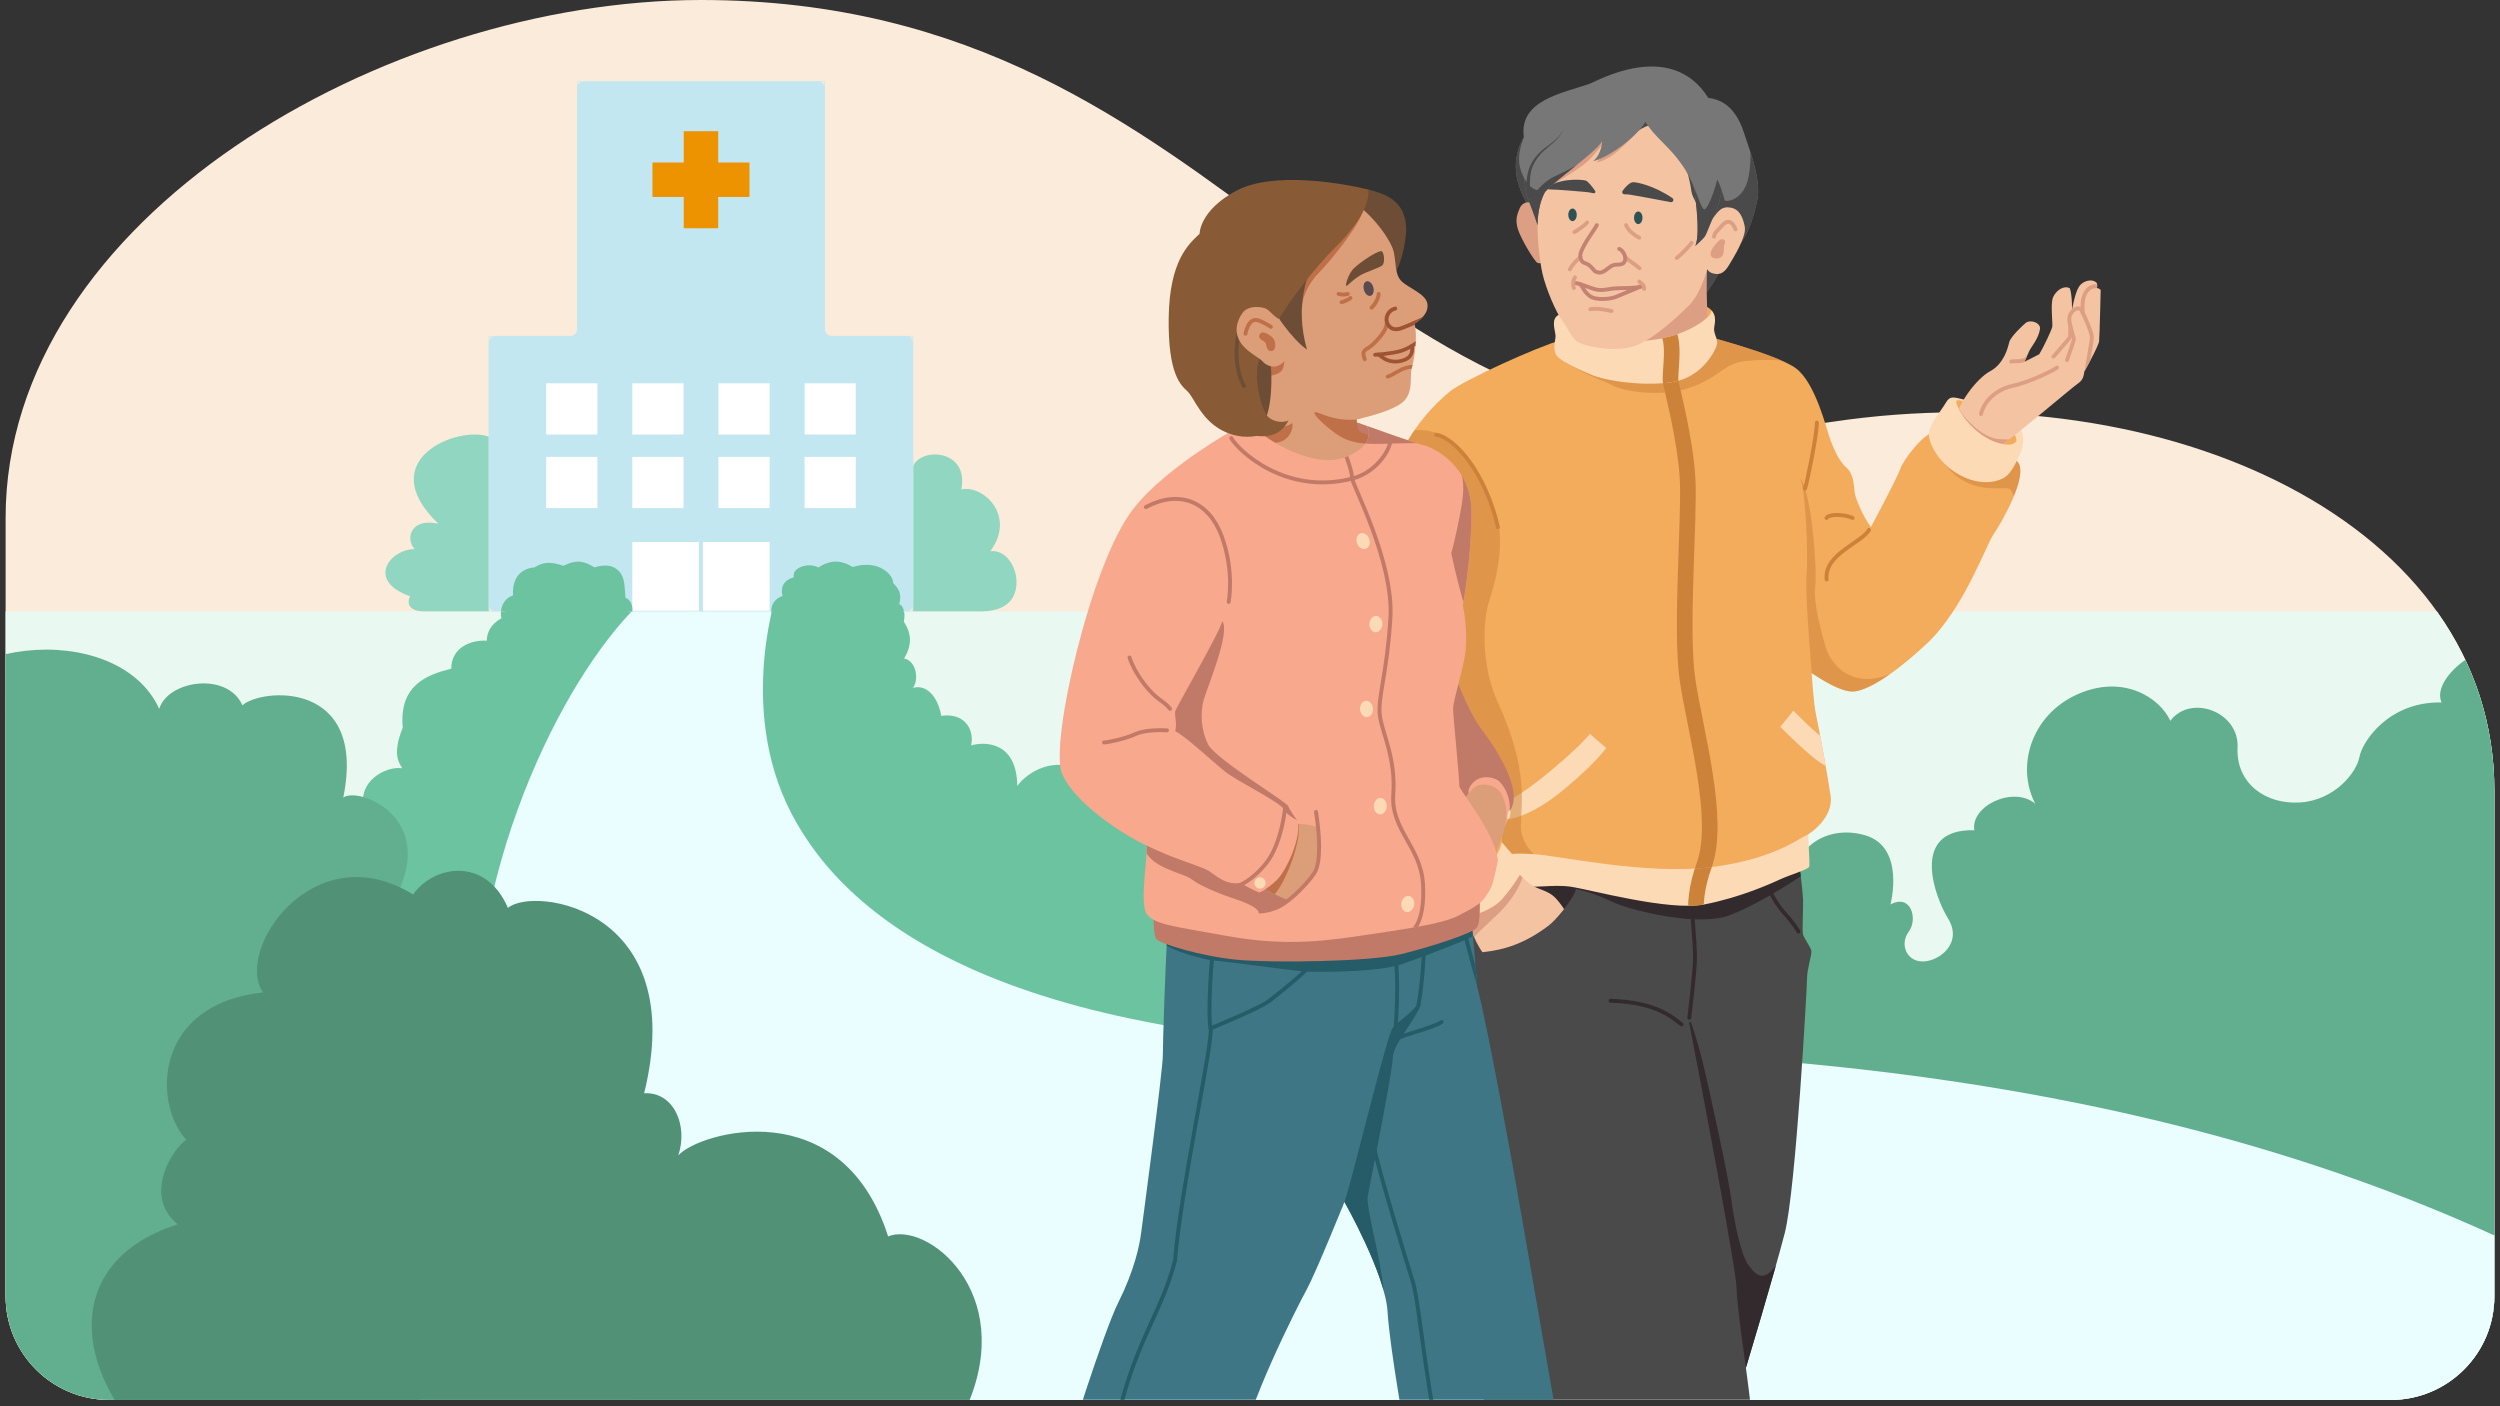
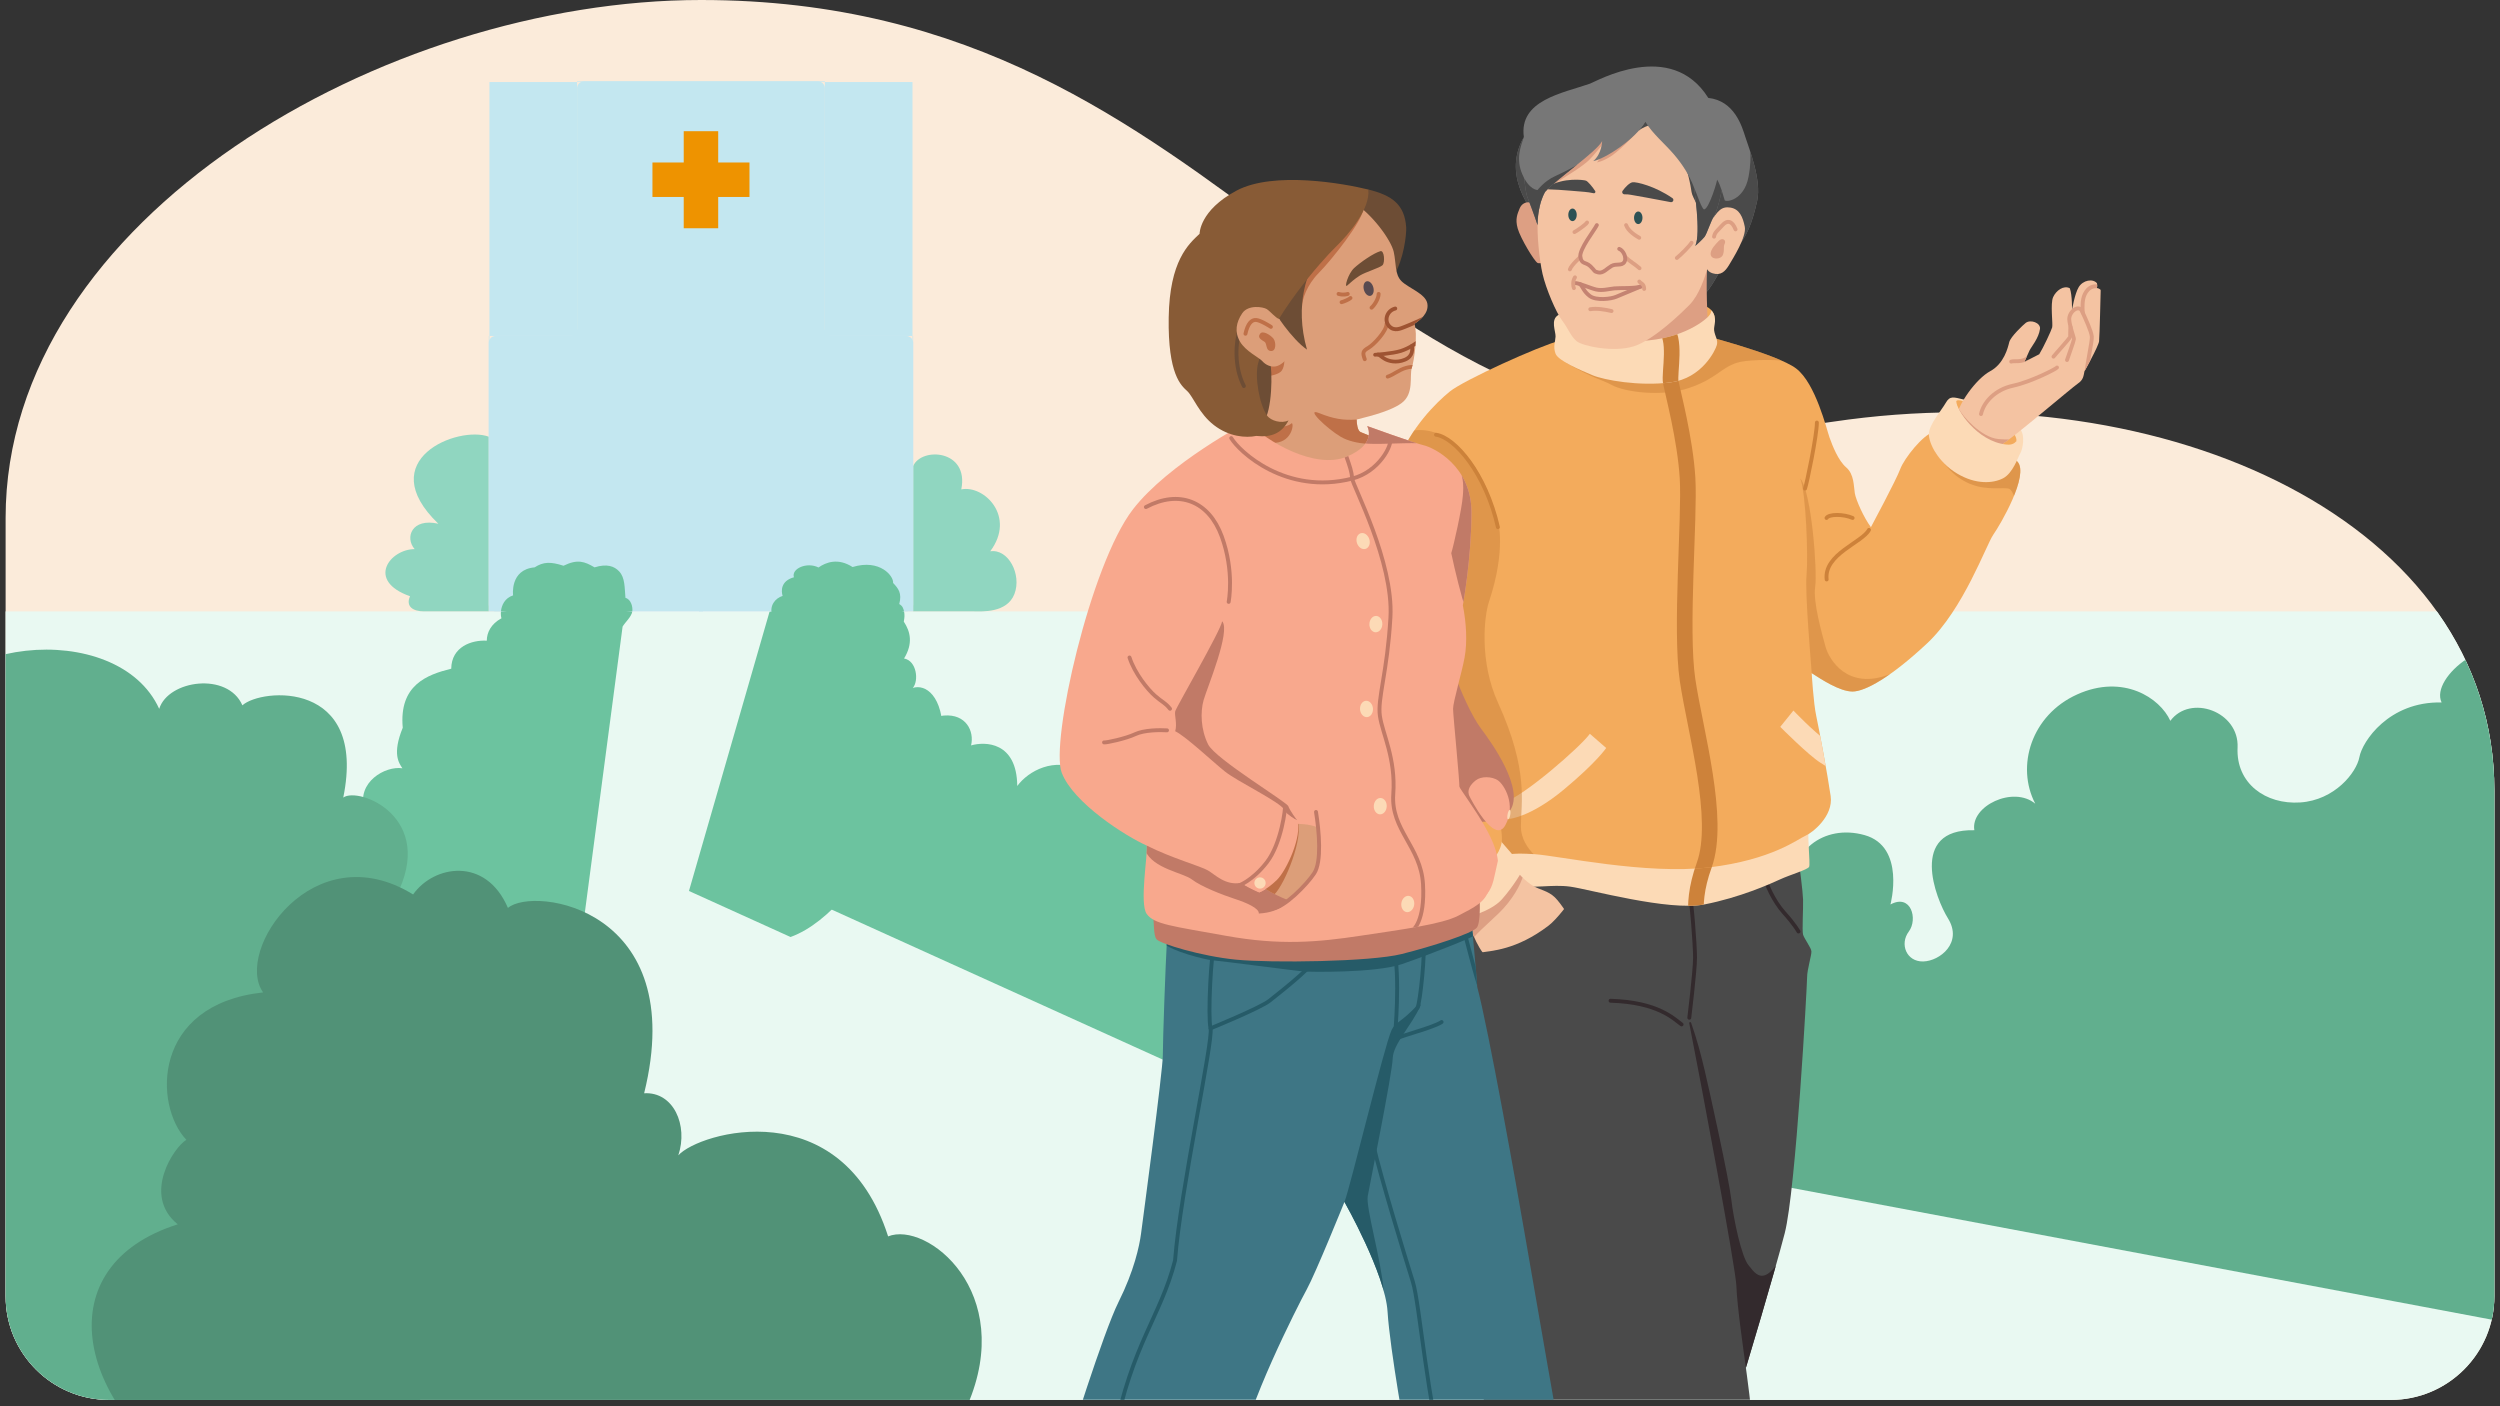
<svg xmlns="http://www.w3.org/2000/svg" viewBox="0 0 1920 1080">
  <rect x="0" y="0" width="1920" height="1080" fill="#333333" stroke="none" />
  <defs>
    <style>.cls-1{fill:#519277;}.cls-2{fill:#eafeff;}.cls-3{clip-path:url(#clippath-11);}.cls-4{fill:#fff;}.cls-5,.cls-6,.cls-7,.cls-8,.cls-9,.cls-10,.cls-11,.cls-12,.cls-13,.cls-14,.cls-15,.cls-16,.cls-17,.cls-18{fill:none;}.cls-5,.cls-6,.cls-7,.cls-8,.cls-9,.cls-10,.cls-13,.cls-15,.cls-16,.cls-17,.cls-18{stroke-linecap:round;}.cls-5,.cls-6,.cls-7,.cls-10,.cls-16,.cls-18{stroke-linejoin:round;}.cls-5,.cls-16{stroke-width:2.88px;}.cls-5,.cls-18{stroke:#9e5332;}.cls-19{fill:#332a2d;}.cls-6{stroke:#c17a67;}.cls-6,.cls-7,.cls-8,.cls-9,.cls-10,.cls-13,.cls-14,.cls-15,.cls-17,.cls-18{stroke-width:3px;}.cls-20{fill:#c17a67;}.cls-21{fill:#90d6c0;}.cls-22{fill:#584a50;}.cls-23{fill:#dc9e79;}.cls-7{stroke:#265b68;}.cls-24{fill:#777;}.cls-25{fill:#4a4a4a;}.cls-26{clip-path:url(#clippath-2);}.cls-27{clip-path:url(#clippath-13);}.cls-28{fill:#ee9300;}.cls-29{clip-path:url(#clippath-6);}.cls-30{fill:#61af8e;}.cls-31{fill:#e9f9f2;}.cls-32{clip-path:url(#clippath-7);}.cls-33{fill:#2d5154;}.cls-34{fill:#f8a88d;}.cls-35{clip-path:url(#clippath-1);}.cls-36{clip-path:url(#clippath-4);}.cls-8{stroke:#332a2d;}.cls-8,.cls-9,.cls-11,.cls-13,.cls-14,.cls-15,.cls-17{stroke-miterlimit:10;}.cls-37{clip-path:url(#clippath-12);}.cls-38{fill:#6cc39f;}.cls-39{fill:#3e7685;}.cls-40{fill:#f4c3a2;}.cls-9{stroke:#6d4d35;}.cls-10,.cls-16{stroke:#bf7048;}.cls-41{fill:#bf7048;}.cls-42{fill:#c3e7f0;}.cls-43{clip-path:url(#clippath-9);}.cls-44{clip-path:url(#clippath);}.cls-11{stroke-width:12px;}.cls-11,.cls-15{stroke:#cd823a;}.cls-13{stroke:#dd9f83;}.cls-14{stroke:#c3e7f0;}.cls-45{clip-path:url(#clippath-3);}.cls-46{fill:#d3eef4;}.cls-47{fill:#cd823a;opacity:.5;}.cls-48{fill:#fbfefe;opacity:.44;}.cls-49{fill:#f3ab5c;}.cls-50{clip-path:url(#clippath-8);}.cls-51{fill:#6d4d35;}.cls-52{clip-path:url(#clippath-14);}.cls-53{clip-path:url(#clippath-5);}.cls-17{stroke:#c48372;}.cls-54{fill:#dd9f83;}.cls-55{fill:#fcdab6;}.cls-56{fill:#265b68;}.cls-57{clip-path:url(#clippath-10);}.cls-58{fill:#885b36;}.cls-59{fill:#fbebda;}</style>
    <clipPath id="clippath">
      <path class="cls-12" d="m4.31,397.78C4.31,167.26,295.99,0,538.34,0c416.51,0,494.36,379.58,869.38,323.87,256.27-38.07,507.96,77.43,507.96,283.39v388.25c0,43.98-35.66,79.64-79.64,79.64H83.95c-43.98,0-79.64-35.66-79.64-79.64V397.78Z" />
    </clipPath>
    <clipPath id="clippath-1">
      <rect class="cls-12" x="783.17" y="22.35" width="853.19" height="1052.67" />
    </clipPath>
    <clipPath id="clippath-2">
      <path class="cls-12" d="m1346.81,1103.82c-.99-17.55-5.96-53.3-5.96-53.3,0,0,21.19-70.18,29.79-103.29,8.61-33.1,17.21-190.68,17.21-196.64s3.53-17.1,3.31-19.97c-.22-2.87-5.52-9.71-6.4-12.8s.22-20.08,0-26.93-2.65-24.28-3.53-32.22l-289.34-7.06,53.95,479.36,200.96-27.15Z" />
    </clipPath>
    <clipPath id="clippath-3">
      <path class="cls-12" d="m1163.63,679.85c14.57,2.87,28.03-.88,42.37,1.1,14.35,1.99,75.48,18.98,102.85,13.68,27.37-5.3,50.98-15.89,58.37-19.31,7.39-3.42,21.08-7.39,22.18-9.6s-1.77-26.48,0-30.68c1.77-4.19-242.11,5.3-242.11,5.3,0,0-10.37,27.15,16.33,39.5Z" />
    </clipPath>
    <clipPath id="clippath-4">
      <path class="cls-12" d="m1484.53,332.03c-7.5,1.77-22.07,19.86-25.16,28.25-3.09,8.39-22.51,44.58-22.51,44.58-5.3-7.06-11.48-20.75-12.36-26.04-.88-5.3-.44-14.57-6.62-19.86-6.18-5.3-10.59-16.77-12.8-22.95-2.21-6.18-10.59-41.49-25.6-52.97s-78.13-27.37-78.13-27.37c0,0-86.07,1.32-102.85,5.74-16.77,4.41-74.46,30.63-85.05,39.28-10.59,8.65-29.71,27.37-40.75,55.17-11.03,27.81,30.01,330.16,30.01,330.16,0,0,33.1-15.45,43.26-22.95,10.15-7.5,13.68-8.39,32.66-7.06,18.98,1.32,85.68,15.89,133.99,10.15,48.31-5.74,68.61-22.07,73.91-24.28,5.3-2.21,21.63-15.01,19.42-30.46-2.21-15.45-8.83-51.2-11.03-61.35-2.21-10.15-3.53-33.1-3.53-33.1,7.5,4.86,21.63,14.12,31.34,14.12s29.57-11.03,57.38-37.08c27.81-26.04,45.46-75.92,50.76-83.42,5.3-7.5,27.81-45.91,18.54-56.06-9.27-10.15-64.89-22.51-64.89-22.51Z" />
    </clipPath>
    <clipPath id="clippath-5">
      <path class="cls-12" d="m1187.29,176.41c-13.53-16.15-33.3-42.36-16.97-71.14-3.87-28.36,29.61-33.63,50.8-41.03,4.81-1.68,62.15-34.8,90.85,10.96,20.1,2.15,25.9,21.91,28.48,30.07,2.58,8.16,12.67,33.08,9.02,49.19s-7.57,27.21-16.89,37.56c-9.32,10.35-11.9,17.44-17.7,26.46-5.8,9.02-8.47,9.45-8.47,9.45l-119.13-51.52Z" />
    </clipPath>
    <clipPath id="clippath-6">
      <path class="cls-12" d="m1247.54,261.63c35.58,2.54,58.04-11.98,64.43-18.54,1.51-1.54,2.35-3.2,2.35-4.81,5.12,5.97,1.65,11.85,2.12,15.39.61,4.65,3.17,7.27,2.09,11.31-1.08,4.04-11.28,25.45-35.36,28.68-24.08,3.23-51.35-1.82-60.03-5.45-8.68-3.64-26.46-11.11-28.48-16.56-2.02-5.45-.2-9.09,0-13.13.2-4.04-4.22-13.18,2.33-16.69,6.55-3.51,46.27,19.5,50.55,19.81Z" />
    </clipPath>
    <clipPath id="clippath-7">
      <path class="cls-12" d="m1502.03,322.66c.97-11.69,15.72-31.81,26.41-37.57,10.7-5.75,13.63-18.14,14.66-22.32s10.74-13.29,12.64-14.77c3.7-2.89,11.57-.09,10.98,4.57-.92,7.16-6.74,13.89-8.03,16.56-1.29,2.66-3.88,8.74-3.88,8.74,0,0,6.65-3.46,11.33-5.81,3.13-5.01,9.25-18.15,9.93-20.63.68-2.48-1.54-18.18.72-23.22,2.26-5.04,8.11-9.36,12.83-6.81,1.94,5.17,1.67,16.82,1.67,16.82,0,0,2-12.5,5.17-17.72,3.23-5.32,10.83-6.79,14.02-2.96.45,2.62-.11,3.6-.11,3.6,0,0,2.98.69,2.95,1.89-.04,1.2-.79,35.14-1.22,39.03s-11.24,23.09-11.24,23.09c-.71,3.58-.81,6.59-5.1,9.46-4.3,2.87-51.7,43.35-56.88,45.59-4.36,4.97-7.41,11.61-7.41,11.61,0,0-27.06-9.26-29.44-29.17Z" />
    </clipPath>
    <clipPath id="clippath-8">
      <path class="cls-12" d="m1160.76,663.3c3.93,7.12,11.48,13.9,16.55,16.99s11.48,3.75,16.77,8.83c5.3,5.08,13.02,18.32,13.02,18.32,0,0-21.19,34.88-48.11,35.76-26.93.88-34.43-49.67-34.43-49.67l36.19-30.24Z" />
    </clipPath>
    <clipPath id="clippath-9">
      <path class="cls-12" d="m1263.65,93.56c-7.52,13.1-30.83,28.46-40.06,30.18,6.66-5.59,6.87-15.36,6.87-15.36-4.3,8.27-35.71,29.62-43.82,38.99-5.35,9.56-5.81,21.41-5.79,25.52-2.62-8.06-6.45-18-7.96-21.87-1.5-3.87-10.53-51.13,20.41-61.01,30.93-9.88,92.37-25.78,117.72-3.44,25.35,22.34,7.75,76.66,5.41,79.52s-5.42,13.35-7.35,15.79-7.08,6.98-7.08,6.98c4.51-9.91-1.07-45.14-1.07-45.14-3.65-9.24-8.41-17.04-15.43-25.23-7.09-8.27-16.36-15.8-21.84-24.93Z" />
    </clipPath>
    <clipPath id="clippath-10">
      <path class="cls-12" d="m1038.28,154.7c15.31,9.02,30.13,29.79,32.11,38.73,1.99,8.94.66,17.21,5.96,22.51,5.3,5.3,18.54,9.6,19.86,17.21,1.32,7.61-5.96,12.91-9.93,15.56,2.65,7.61,0,27.48-1.99,33.77-1.99,6.29,1.99,19.86-7.95,27.15s-31.45,11.59-34.43,12.58c0,2.98.66,8.61,2.98,9.6s18.54,7.61,18.54,7.61l.66,35.42-122.16-10.59s11.92-12.11,9.38-34.65c-4.83-42.84-23.66-111.93-7.39-126.9,24.83-22.84,75.81-58.93,94.35-48Z" />
    </clipPath>
    <clipPath id="clippath-11">
      <path class="cls-12" d="m1130.09,707.44s3.97,41.71,4.41,50.54c8.39,30.9,30.9,156.7,37.52,195.54,6.62,38.84,26.48,151.84,26.48,151.84l-117.85,3.97s-13.24-72.83-15.01-101.96c-1.77-29.13-33.1-84.31-33.1-84.31,0,0-22.07,54.73-29.13,67.53-7.06,12.8-46.79,91.37-50.54,124.03-64.66,2.21-133.08-2.65-133.08-2.65,0,0,27.37-88.28,39.28-112.11,11.92-23.84,15.99-42.82,17.26-52.53,1.28-9.71,16.72-124.92,16.72-136.83,0-11.92,1.99-67.98,3.2-89.6,1.21-21.63,233.83-13.46,233.83-13.46Z" />
    </clipPath>
    <clipPath id="clippath-12">
      <path class="cls-12" d="m958.38,323.87c14.12,15.23,51.64,36.86,75.7,26.93,24.06-9.93,15.89-23.61,15.89-23.61,0,0,35.97,13.02,43.48,14.79,7.5,1.77,36.64,15.67,36.64,51.42s-6.62,71.51-6.62,71.51c2.65,13.24,3.53,28.25,1.32,40.17-2.21,11.92-8.83,33.99-8.83,39.28,0,5.3,5.3,56.94,4.86,61.35-.44,4.41,25.16,68.42,22.51,77.69-2.65,9.27-10.59,13.24-23.39,19.86-12.8,6.62-43.26,10.59-75.48,15.45-32.22,4.86-61.35,7.5-102.85,0-41.49-7.5-55.17-8.83-60.91-16.77-5.74-7.95.88-45.46,0-52.53-15.89-7.06-56.5-32.66-65.33-56.06-8.83-23.39,21.98-159.75,54.73-202.16,27.45-35.53,88.28-67.31,88.28-67.31Z" />
    </clipPath>
    <clipPath id="clippath-13">
      <path class="cls-12" d="m993.48,631.96c3.47,1.6,7.28,0,16.33,2.65,9.05,2.65,22.73,8.17,22.73,8.17l-36.3,51.42s-21.08-7.95-26.59-13.24c-5.52-5.3,23.84-49,23.84-49Z" />
    </clipPath>
    <clipPath id="clippath-14">
      <path class="cls-12" d="m2042.79-773.83c0-221.17,213.9-517.05,547.15-445.31,351.29,75.62,449.99-306.79,856.56-306.79,323.99,0,516.35,156.73,516.35,556.67v489.67c0,44.18-35.82,80-80,80h-1760.06c-44.18,0-80-35.82-80-80v-294.25Z" />
    </clipPath>
  </defs>
  <g id="NAME_TBD_-_Connect_with_ATC">
    <g id="_Clip_Background">
      <g class="cls-44">
        <g>
          <rect class="cls-59" x="4.31" y="0" width="1911.38" height="1075.15" />
          <rect class="cls-31" x="-88.28" y="469.53" width="2038.7" height="681.61" />
          <path class="cls-38" d="m384.73,469.53c-.21,2.07-.02,3.97.39,5.3-7.95,4.3-11.26,10.92-11.26,17.21-11.59-.66-27.15,4.63-27.31,21.52-18.7,4.63-40.22,12.58-37.24,45.35-8.28,20.19-2.87,27.15-.28,31.12-13.04-1.99-35.47,10.59-29.18,31.78,6.29,21.19,0,96.33,0,96.33l166.19,6.29,32.11-243.21c2.08-3.47,6.93-7.62,7.46-11.7h-100.87Z" />
          <path class="cls-38" d="m701.04,528.32c4.72-5.34,3.1-20.83-6.72-22.6,6.98-11.48,4.97-20.52-.21-28.33.62-3.27.71-5.03.21-7.86h-103.24l-61.96,214.74,78.01,35.35c61.35-22.16,110.69-153.2,117.09-153.64.38-32.43-13.85-40.72-23.18-37.65Z" />
          <path class="cls-38" d="m898.51,575.68c-41.49-14.01-59.59,2.54-68.86,15.78-19.86-10.15-39.73.44-48.4,12.18-.29-34.17-24.87-34.25-35.47-31.16,2.65-11.03-3.97-24.28-20.75-22.95-6.4.44-10.81,6.18-11.7,9.27-15.06-13.12-35.25-14.89-51.14,5.86-15.01-.22-28.25,8.83-26.33,30.34-4.86-1.32-33.7,5.86-24.87,44.26,2.32,10.08,21.04,26.62,27.19,59.07l233.21,105.67,114.95,52.09,1.65-27.12,12.74-208.9s-60.74-30.36-102.23-44.37Z" />
          <path class="cls-30" d="m1377.71,684.27c-4.41-29.57,22.51-51.84,54.29-42.91,31.78,8.92,19.86,53.28,19.86,53.28,15.89-8.61,21.19,11.33,14.12,20.75-7.28,9.71-1.77,23.3,11.03,23.01,12.8-.28,30.68-14.46,18.98-33.17-9.25-14.8-30.46-68.81,20.3-67.62-3.09-18.67,30.01-34.4,46.79-20.36-15.01-28.77-3.09-68.06,32.22-83.95,35.31-15.89,63.56,2.65,71.51,20.3,15.45-20.75,52.97-7.12,51.64,20.5-1.32,27.62,21.63,43.95,48.11,42.18,26.48-1.77,43.26-22.95,45.46-34.87,2.21-11.92,22.6-42.82,63.12-41.93-9.27-19.42,38.84-57.38,66.65-37.52,27.81,19.86,20.75,520.74,20.75,520.74l-698.39-131.43,113.53-207.01Z" />
-           <path class="cls-2" d="m672.72,1183.52c-499.91-178.77-264.51-674.93-162.13-735.11h88.06s-34.05,93.45,9.27,176.53c43.32,83.08,165.97,180.27,516.65,180.27s681.74,54.29,953.2,233.06c271.46,178.77-7.95,324.43-7.95,324.43l-1397.1-179.17Z" />
          <path class="cls-30" d="m-71.39,568.84c16.88-81.44,161.88-94.56,193.66-24.44,6.95-22.24,52.64-28.53,63.89-2.71,14.57-13.24,96-19.86,77.47,70.84,11.92-8.61,72.17,15.23,40.39,76.14-31.78,60.91,31.68,479.03,31.68,479.03,0,0-397.15,14.9-397.15,4.97s-9.93-603.83-9.93-603.83Z" />
          <path class="cls-1" d="m153.72,1140.23c-96.67-62.24-117.85-168.17-17.21-199.95-27.81-22.51-2.65-59.59,6.62-64.89-25.16-26.48-26.48-103.95,58.93-113.22-22.51-31.78,38.4-122.49,115.2-75.23,15.89-22.51,55.83-29.33,72.83,10.34,19.86-16.99,139.7.17,104.61,142.35,22.51-1.32,33.97,24.5,26.25,47.67,16.12-17.88,125.37-49.44,161.12,62.24,29.51-11.92,98.63,42.37,60.91,129.77-47.45,109.97-589.26,60.91-589.26,60.91Z" />
        </g>
      </g>
    </g>
    <g id="ATC">
      <path class="cls-21" d="m375.39,335.39c-23.46-8.82-89.86,17.64-38.74,66.84-20.57-4.64-25.85,10.68-18.21,19.49-18.8,0-37.64,24.14-3.54,36.2-3.51,7.89,2.37,11.6,10.59,11.6h49.9v-134.14Z" />
      <path class="cls-21" d="m701.3,357.94c6.45-14.88,43.16-12.55,36.96,17.92,17.46-3.56,42.24,20.8,22.23,47.55,13.96-2.15,24.3,17.85,18.61,32.73s-25.34,13.39-31.02,13.39h-46.78v-111.59Z" />
      <path class="cls-42" d="m633.5,252.76V67.77c0-2.9-2.35-5.26-5.26-5.26h-179.79c-2.9,0-5.26,2.35-5.26,5.26v184.99c0,2.9-2.35,5.26-5.26,5.26h-57.28c-2.9,0-5.26,2.35-5.26,5.26v200.99c0,2.9,2.35,5.26,5.26,5.26h315.39c2.9,0,5.26-2.35,5.26-5.26v-200.99c0-2.9-2.35-5.26-5.26-5.26h-57.28c-2.9,0-5.26-2.35-5.26-5.26Z" />
      <g>
        <rect class="cls-4" x="419.45" y="294.39" width="39.32" height="39.32" />
        <rect class="cls-4" x="485.61" y="294.39" width="39.32" height="39.32" />
        <rect class="cls-4" x="551.76" y="294.39" width="39.32" height="39.32" />
        <rect class="cls-4" x="617.92" y="294.39" width="39.32" height="39.32" />
      </g>
      <g>
        <rect class="cls-4" x="419.45" y="350.9" width="39.32" height="39.32" />
        <rect class="cls-4" x="485.61" y="350.9" width="39.32" height="39.32" />
        <rect class="cls-4" x="551.76" y="350.9" width="39.32" height="39.32" />
        <rect class="cls-4" x="617.92" y="350.9" width="39.32" height="39.32" />
      </g>
      <rect class="cls-4" x="485.61" y="416.26" width="105.48" height="53.27" />
-       <path class="cls-42" d="m633,63.01v195.51h67.8v210.51h-324.91v-210.51h67.8V63.01h189.31m.5-.5h-190.31v195.51h-67.8v211.51h325.91v-211.51h-67.8V62.51h0Z" />
+       <path class="cls-42" d="m633,63.01h67.8v210.51h-324.91v-210.51h67.8V63.01h189.31m.5-.5h-190.31v195.51h-67.8v211.51h325.91v-211.51h-67.8V62.51h0Z" />
      <line class="cls-14" x1="538.34" y1="469.53" x2="538.34" y2="409.09" />
      <polygon class="cls-28" points="575.61 124.79 551.58 124.79 551.58 100.76 525.1 100.76 525.1 124.79 501.08 124.79 501.08 151.27 525.1 151.27 525.1 175.3 551.58 175.3 551.58 151.27 575.61 151.27 575.61 124.79" />
      <path class="cls-38" d="m480.35,459.16c-.72-7.83-.22-15.45-4.86-20.36-3.68-3.9-9.27-6.08-18.87-3.07-7.61-4.43-12.91-6.59-23.84-1.24-9.77-3.15-15.39-3.15-22.18,1.24-19.2,1.69-16.55,21.52-16.55,21.52-6.41,2.08-8.86,7.63-9.32,12.28l50.13,5.3,50.75-5.3c.48-3.69-1.09-9.27-5.25-10.37Z" />
      <path class="cls-38" d="m690.61,463.9c2.31-8.33-.77-12.05-4.72-16.19.65-5.03-9.94-18.7-31.12-12.23-11.17-7.2-20.39-3.68-26.17.35-8.94-4.51-21.02.94-18.87,7.52-10.26,2.82-9.84,10.6-8.68,14.31-5.82,1.81-10.19,7.58-8.13,14.57l53.08,11.61,48.31-14.32c-.61-2.39-.99-4.03-3.71-5.63Z" />
    </g>
    <g id="_Clip_People">
      <g class="cls-35">
        <g id="People">
          <path class="cls-25" d="m1346.81,1103.82c-.99-17.55-5.96-53.3-5.96-53.3,0,0,21.19-70.18,29.79-103.29,8.61-33.1,17.21-190.68,17.21-196.64s3.53-17.1,3.31-19.97c-.22-2.87-5.52-9.71-6.4-12.8s.22-20.08,0-26.93-2.65-24.28-3.53-32.22l-289.34-7.06,53.95,479.36,200.96-27.15Z" />
          <g class="cls-26">
            <g>
-               <path class="cls-19" d="m1383.23,651.6l-176.12,16.84h0c-14.01-.11-54.51,10.09-54.51,10.09l50.76,28.25s4.44-13.24,6.98-24.07c9.83,2.11,19.74,5.96,27.23,9.62,13.57,6.62,65.55,19.55,89.71,10.94,24.17-8.62,57.93-31.79,57.93-31.79l-1.99-19.86Z" />
              <path class="cls-19" d="m1341.91,1049.68c-.43.41-1.15.15-1.23-.44-1.6-11.75-6.69-46.85-7.11-61.29-.41-13.9-27.32-156.73-36.23-202.11-.18-.89,1.12-1.24,1.42-.38,4.46,12.58,7.64,24.7,10.53,36.97,3.74,15.9,18.54,82.98,20.3,98.43,1.77,15.45,7.95,44.58,13.24,50.76,5.3,6.18,13.24,22.51,33.1-21.19,19.38-42.64-19.24,85.15-34.04,99.25Z" />
            </g>
          </g>
          <path class="cls-8" d="m1355.42,673.9c.88,4.63,6.62,18.1,14.79,27.15s11.03,14.35,11.03,14.35" />
          <path class="cls-8" d="m1297.38,684.27c1.77,7.06,4.41,41.05,4.41,51.2,0,10.15-4.41,46.16-4.41,46.16" />
          <path class="cls-55" d="m1163.63,679.85c14.57,2.87,28.03-.88,42.37,1.1,14.35,1.99,75.48,18.98,102.85,13.68,27.37-5.3,50.98-15.89,58.37-19.31,7.39-3.42,21.08-7.39,22.18-9.6s-1.77-26.48,0-30.68c1.77-4.19-242.11,5.3-242.11,5.3,0,0-10.37,27.15,16.33,39.5Z" />
          <g class="cls-45">
            <path class="cls-11" d="m1278.09,251.52c5.16,12.09,3.66,34.65,5.07,42.13,1.41,7.48,11.13,43.68,12.89,73.69,1.77,30.01-5.74,116.09,0,154.93,5.74,38.84,25.6,106.82,12.8,142.13-12.8,35.31-2.44,53.41-2.44,53.41" />
          </g>
          <path class="cls-49" d="m1308.97,234.88c5.25,1.62,7.78,6.1,7.81,8.9s-10.37,5.24-10.37,5.24l2.55-14.14Z" />
          <path class="cls-49" d="m1484.53,332.03c-7.5,1.77-22.07,19.86-25.16,28.25-3.09,8.39-22.51,44.58-22.51,44.58-5.3-7.06-11.48-20.75-12.36-26.04-.88-5.3-.44-14.57-6.62-19.86-6.18-5.3-10.59-16.77-12.8-22.95-2.21-6.18-10.59-41.49-25.6-52.97s-78.13-27.37-78.13-27.37c0,0-86.07,1.32-102.85,5.74-16.77,4.41-74.46,30.63-85.05,39.28-10.59,8.65-29.71,27.37-40.75,55.17-11.03,27.81,30.01,330.16,30.01,330.16,0,0,33.1-15.45,43.26-22.95,10.15-7.5,13.68-8.39,32.66-7.06,18.98,1.32,85.68,15.89,133.99,10.15,48.31-5.74,68.61-22.07,73.91-24.28,5.3-2.21,21.63-15.01,19.42-30.46-2.21-15.45-8.83-51.2-11.03-61.35-2.21-10.15-3.53-33.1-3.53-33.1,7.5,4.86,21.63,14.12,31.34,14.12s29.57-11.03,57.38-37.08c27.81-26.04,45.46-75.92,50.76-83.42,5.3-7.5,27.81-45.91,18.54-56.06-9.27-10.15-64.89-22.51-64.89-22.51Z" />
          <g class="cls-36">
            <path class="cls-47" d="m1201.74,278c22.8,13.42,28.19,13.3,35.92,17.61,9.87,5.52,38.97,9.49,59.94,2.21,20.97-7.28,23.53-15.01,36.33-19.23,6.88-2.27,26.23-2.59,34.45-1.61,8.22.98-36.14-30.36-36.14-30.36l-20.28,2.4-110.23,28.99Z" />
            <path class="cls-15" d="m1102.86,333.87c14.65,2.13,38.26,29.94,47.53,70.99" />
            <path class="cls-55" d="m1221.01,563.55c-6.88,9.71-50.83,48.11-65.71,52.53-14.88,4.41,4.1,12.8,4.1,12.8,0,0,16.17-1.32,41.63-22.51,25.46-21.19,32.52-31.93,32.52-31.93l-12.54-10.88Z" />
            <path class="cls-47" d="m1150.39,400.01c-22.61-81.66-72.07-76.36-79.57-59.59-7.5,16.77,27.04,191.12,34.11,225.11,7.06,33.99,57.38,105.49,57.38,105.49l26.04-6.62s-20.3-11.48-20.3-29.57c0-18.1,6.31-42.82-17.66-95.34-14.15-31.01-10.73-65.66-6.87-77.24,13.54-40.61,6.87-62.24,6.87-62.24Z" />
            <path class="cls-47" d="m1382.57,367.35c4.41,11.03,6.18,60.03,4.86,74.15-1.32,14.12,3.45,67.91,3.97,75.48.52,7.56,62.24,36.64,62.24,36.64,0,0,21.03-45.1-2.02-35.93-32.7,13.01-46.97-11.3-49.62-21.01s-9.71-34.43-7.95-45.91c1.77-11.48-2.65-72.83-11.48-83.42Z" />
            <path class="cls-15" d="m1402.87,445.03c-2.21-19.42,27.33-28.31,32.51-38.06" />
            <path class="cls-15" d="m1402.76,397.8c1.88-3.09,13.04-3.09,20.04,0" />
            <path class="cls-15" d="m1395.37,324.53c0,9.71-7.83,47.6-9.12,50.71" />
            <path class="cls-11" d="m1278.09,251.52c5.16,12.09,3.66,34.65,5.07,42.13,1.41,7.48,11.13,43.68,12.89,73.69,1.77,30.01-5.74,116.09,0,154.93,5.74,38.84,25.6,106.82,12.8,142.13-12.8,35.31-2.44,53.41-2.44,53.41" />
            <path class="cls-47" d="m1486.18,347.11c7.93,9.76,13.14,18.69,26.6,24.43,13.46,5.74,27.15,2.21,30.46,3.97,3.31,1.77,5.35,11.7,5.35,11.7l22.46-44.36-84.86,4.26Z" />
            <path class="cls-55" d="m1377.35,545.69l-10.12,12.53s21.71,21.89,30.98,27.63c9.27,5.74,31.54,20.64,31.54,20.64l1.79-19.38s-22.23-13.45-28.33-17.81c-10.96-7.83-25.87-23.6-25.87-23.6Z" />
          </g>
          <path class="cls-55" d="m1508.7,306.98c-8.44-1.99-11.09-3.31-14.4,2.48-3.31,5.79-12.98,16.85-12.94,23.99.03,7.13,6.98,21.37,21.55,30.14s27.81,7.67,35.42,3.75c7.61-3.92,11.54-16.33,13.3-19.31,1.76-2.98,3.87-13.57,0-18.21-3.87-4.63-42.93-22.84-42.93-22.84Z" />
          <path class="cls-49" d="m1502.32,310.3c-.02-1.9-.58-3.56,3.72-2.65,4.3.91,44.03,20.03,42.54,30.95s-35.17-.81-35.17-.81l-11.09-27.49Z" />
          <path class="cls-8" d="m1236.9,768.57c36.42,1.14,48.34,13.69,54.55,18.19" />
          <path class="cls-24" d="m1187.29,176.41c-13.53-16.15-33.3-42.36-16.97-71.14-3.87-28.36,29.61-33.63,50.8-41.03,4.81-1.68,62.15-34.8,90.85,10.96,20.1,2.15,25.9,21.91,28.48,30.07,2.58,8.16,12.67,33.08,9.02,49.19s-7.57,27.21-16.89,37.56c-9.32,10.35-11.9,17.44-17.7,26.46-5.8,9.02-8.47,9.45-8.47,9.45l-119.13-51.52Z" />
          <g class="cls-53">
            <path class="cls-25" d="m1170.32,105.27c-2.27,6.9-6.41,16.66-1.11,28.74,5.3,12.08,11.64,11.92,11.64,11.92,0,0,5.07-6.79,13.35-10.59,8.28-3.81,15.29-7.46,17.36-9.14s7.3,4.01,7.3,4.01l-28.14,51.68s-43.2-2.54-43.2-3.11c0-.57-5.39-78.09,22.79-73.51Z" />
            <path class="cls-25" d="m1300.92,143.72c3.18,7.51,4.34,12.12,6.99,16.43,2.65,4.32,9.33-15.01,10.87-22.15,2.53,3.79,5.19,13.88,5.76,15.7s14.81.5,18.29-17.71c3.48-18.21,0-27.97,0-27.97l31.62,19.7-44.1,108.58-43.79,3.58s8.69-92.59,14.36-96.17Z" />
          </g>
          <path class="cls-54" d="m1175.69,155.75c-4.01-1.33-7.34,1.11-8.63,4.4-1.54,3.94-3.61,7.84-1.46,15.36,2.15,7.52,12.81,25.25,15.26,26.42,2.45,1.17,10.73-2.36,10.73-2.36,0,0-5.59-39.53-15.9-43.82Z" />
          <path class="cls-54" d="m1311.34,201.18c-1.29,15.47-.32,43.18,1.29,60.26-11.6,11.6-72.5,23.84-93.44,12.89-20.94-10.96-11.28-49.3-11.28-49.3l103.43-23.84Z" />
          <path class="cls-55" d="m1247.54,261.63c35.58,2.54,58.04-11.98,64.43-18.54,1.51-1.54,2.35-3.2,2.35-4.81,5.12,5.97,1.65,11.85,2.12,15.39.61,4.65,3.17,7.27,2.09,11.31-1.08,4.04-11.28,25.45-35.36,28.68-24.08,3.23-51.35-1.82-60.03-5.45-8.68-3.64-26.46-11.11-28.48-16.56-2.02-5.45-.2-9.09,0-13.13.2-4.04-4.22-13.18,2.33-16.69,6.55-3.51,46.27,19.5,50.55,19.81Z" />
          <g class="cls-29">
            <path class="cls-11" d="m1278.09,251.52c10.07,7.36,3.66,34.65,5.07,42.13,1.41,7.48,11.13,43.68,12.89,73.69,1.77,30.01-5.74,116.09,0,154.93,5.74,38.84,25.6,106.82,12.8,142.13-12.8,35.31-2.44,53.41-2.44,53.41" />
          </g>
          <path class="cls-40" d="m1197.6,97.32c-10.1,6.66-15.68,62.94-16.54,72.18-.86,9.24,1.07,29.86,3.65,41.03,2.58,11.17,10.31,29.43,15.04,35.66,4.73,6.23,6.66,12.24,11.17,15.9s28.14,8.81,43.82,3.87c15.68-4.94,37.72-26.71,42.75-31.79,7.53-7.62,12.12-21.65,14.48-30.46,2.36-8.81,13.13-81.54-5.56-105.6-18.69-24.06-108.82-.77-108.82-.77Z" />
          <path class="cls-25" d="m1290.61,117.13c5.38,11.92,7.86,25.6,8.49,30.32.62,4.72,8.05,13.99,7.31,22.38-.73,8.39,3.9-42.81,3.9-42.81l-19.7-9.88Z" />
          <path class="cls-25" d="m1258.66,100.28c2.52-2.3,7.93-4.07,7.93-4.07l-2.54-6.4s-5.48,4.16-5.39,10.47Z" />
          <path class="cls-54" d="m1264.05,91.14c-.66,5.46-19.2,23.67-25.99,28.3s-11.68,5.3-11.68,5.3c0,0,5.89-6.29,6.55-11.75l.66-5.46s-10.32,12.86-13.9,16.06c-10.1,9.02-29.35,18.11-33.05,23.79-3.7,5.68,38.7-62.52,38.7-62.52l38.7,6.29Z" />
          <path class="cls-25" d="m1223.94,148.41c.97.2,1.7-.86,1.17-1.69-2.17-3.41-5.61-7.34-7-7.94-1.58-.69-17.54-2.67-29.31,4.61-.94.58-.51,2.04.59,2.05,8.57.12,25.65,1.84,27.75,1.93,1.61.07,4.62.59,6.8,1.04Z" />
          <path class="cls-25" d="m1247.62,149.23c-1.39.02-2.26-1.53-1.46-2.67,1.96-2.79,5.37-6.29,7.72-6.6,2.88-.37,17.03,2.88,30.54,12.19,1.53,1.05.5,3.45-1.32,3.09-10.82-2.17-28.81-5.29-30.51-5.61-1.47-.28-3.17-.42-4.97-.4Z" />
          <path class="cls-40" d="m1313.36,171.35c5.78-9.6,8.81-13.06,15.68-11.91s9.45,7.19,10.96,14.71-9.02,24.25-12.03,29.29c-3.01,5.04-6.44,8.48-12.78,6.42-6.34-2.06-5.26-8.48-6.12-11.23-.86-2.75,4.3-27.27,4.3-27.27Z" />
          <path class="cls-13" d="m1332.91,176.16c-2.58-6.64-6.44-7.33-10.1-3.21-3.65,4.12-5.85,5.33-6.43,8.82" />
          <path class="cls-54" d="m1313.75,194.83c-.16,4.92,8.14,4.81,9.52.71,1.38-4.1-.03-5.71,1.33-8.46s-1.88-4.92-4.63-2.04c-2.75,2.88-6.11,6.36-6.22,9.78Z" />
          <path class="cls-24" d="m1263.65,93.56c-7.52,13.1-30.83,28.46-40.06,30.18,6.66-5.59,6.87-15.36,6.87-15.36-4.3,8.27-35.71,29.62-43.82,38.99-5.35,9.56-5.81,21.41-5.79,25.52-2.62-8.06-6.45-18-7.96-21.87-1.5-3.87-10.53-51.13,20.41-61.01,30.93-9.88,92.37-25.78,117.72-3.44,25.35,22.34,7.75,76.66,5.41,79.52s-5.42,13.35-7.35,15.79-7.08,6.98-7.08,6.98c4.51-9.91-1.07-45.14-1.07-45.14-3.65-9.24-8.41-17.04-15.43-25.23-7.09-8.27-16.36-15.8-21.84-24.93Z" />
          <path class="cls-13" d="m1205.68,206.88c1.15-3.44,8.03-9.45,8.03-9.45" />
          <path class="cls-13" d="m1248.21,197.42c3.52,3.44,8.01,5.85,10.95,8.59" />
          <path class="cls-17" d="m1209.58,217.4c2.79-.21,11.63,3.87,16.28,4.94,4.65,1.07,9.77-.43,13.95-.86s16.28.16,20.23-1.43" />
          <path class="cls-17" d="m1260.05,220.06c-3.95,1.64-14.88,6.15-18.84,7.87-3.95,1.72-15.36,3.06-20.18-.54-4.82-3.61-5.3-7.15-7.51-9.19" />
          <path class="cls-13" d="m1209.58,213c-1.98,2.9-1.4,7.2-.81,8.27" />
          <path class="cls-13" d="m1259,216.22c.93,1.5,3.72,1.61,3.72,5.69" />
          <path class="cls-13" d="m1221.34,237.49c4.83-.86,11.39.21,16.33,1.4" />
          <path class="cls-13" d="m1299.1,186.44c-1.13,2.18-8.38,9.43-11.28,11.68" />
          <ellipse class="cls-33" cx="1207.69" cy="164.99" rx="3.24" ry="4.83" />
          <ellipse class="cls-33" cx="1258.18" cy="167.26" rx="3.24" ry="4.83" />
          <path class="cls-13" d="m1218.86,170.89c-.86,1.61-8.06,6.61-9.67,7.33" />
          <path class="cls-13" d="m1248.83,172.89c1.61,4.66,7.62,8.31,10.09,9.71" />
          <path class="cls-17" d="m1226.38,172.89c-1.72,3.7-13.75,18.73-12.67,24.53s3.87,3.44,7.73,7.09,2.36,3.87,6.01,4.73c3.65.86,6.44-2.79,10.1-4.94s7.93.21,9.98-3.11c2.05-3.33-.96-9.05-3.97-10.05" />
          <g>
            <path class="cls-40" d="m1502.03,322.66c.97-11.69,15.72-31.81,26.41-37.57,10.7-5.75,13.63-18.14,14.66-22.32s10.74-13.29,12.64-14.77c3.7-2.89,11.57-.09,10.98,4.57-.92,7.16-6.74,13.89-8.03,16.56-1.29,2.66-3.88,8.74-3.88,8.74,0,0,6.65-3.46,11.33-5.81,3.13-5.01,9.25-18.15,9.93-20.63.68-2.48-1.54-18.18.72-23.22,2.26-5.04,8.11-9.36,12.83-6.81,1.94,5.17,1.67,16.82,1.67,16.82,0,0,2-12.5,5.17-17.72,3.23-5.32,10.83-6.79,14.02-2.96.45,2.62-.11,3.6-.11,3.6,0,0,2.98.69,2.95,1.89-.04,1.2-.79,35.14-1.22,39.03s-11.24,23.09-11.24,23.09c-.71,3.58-.81,6.59-5.1,9.46-4.3,2.87-51.7,43.35-56.88,45.59-4.36,4.97-7.41,11.61-7.41,11.61,0,0-27.06-9.26-29.44-29.17Z" />
            <g class="cls-32">
              <g>
                <path class="cls-13" d="m1544.61,277.71c2.13-.84,8.28.96,13.08-3" />
                <path class="cls-13" d="m1521.41,318c1.93-8.96,10.65-18.75,24.57-21.77,13.92-3.02,33-12.8,33.79-13.97" />
                <path class="cls-13" d="m1587.47,276.49c1.17-3.72,5.27-14.71,5.31-16.06.04-1.35-3.29-9.73-3.59-14.99-.34-5.95,7.28-11.94,9.82-6.45s7.18,15.55,7.51,19.47-3.87,21.42-4.1,28.77c-.23,7.36-.97,8.63-.97,8.63" />
                <path class="cls-13" d="m1612.32,220.24c-7.67-2.08-11.53,4.67-12.43,9.45-.9,4.78-.33,10.52-.33,10.52" />
                <path class="cls-13" d="m1590.13,251.14c-.28,1.83-.18,6.34-.23,7.44s-11.56,13.56-12.82,15.33" />
                <path class="cls-54" d="m1504.47,313.99c2.48,5.29,16.98,22.04,30.47,23.21,13.49,1.17,22.88-1.31,22.88-1.31l-6.13,18.36s-46.01-6.44-51.72-39.58c-.22-1.29,2.17-2.15,4.51-.69Z" />
              </g>
            </g>
          </g>
          <g>
            <path class="cls-40" d="m1160.76,663.3c3.93,7.12,11.48,13.9,16.55,16.99s11.48,3.75,16.77,8.83c5.3,5.08,13.02,18.32,13.02,18.32,0,0-21.19,34.88-48.11,35.76-26.93.88-34.43-49.67-34.43-49.67l36.19-30.24Z" />
            <g class="cls-50">
              <path class="cls-54" d="m1169.82,672.3c-1.77,7.12-8.51,19.07-18.49,28.8-8.86,8.65-20.86,18.54-20.86,21.68s-18.7-27.12-18.7-27.12l49-35.94,9.05,12.58Z" />
            </g>
          </g>
          <path class="cls-55" d="m1152.16,645.43c-2.65,10.59-13.45,22.33-16.49,24s-23.24,5.91-23.24,5.91l11.48,29.9s20.75-4.63,29.57-14.57c8.83-9.93,16.55-22.73,16.33-24.06s-17.66-21.19-17.66-21.19Z" />
          <path class="cls-25" d="m1209.77,685.04c-4.19,8.5-14.61,21.34-20.31,25.71-24.94,19.08-44.14,19.42-53.63,20.97,8.61,22.07,19.64,31.12,19.64,31.12l72.17-39.73-17.87-38.07Z" />
          <path class="cls-49" d="m1111.55,563.55c5.96,19.42,20.08,43.26,25.82,48.11,5.74,4.86,16.11,15.01,16.11,32.66s-28.03,33.99-28.03,33.99l-43.92-112.11,30.01-2.65Z" />
          <path class="cls-55" d="m1548.59,338.6s-1.82,3.64-7.82,2.8c-22.55-2.33-38.38-27.04-38.38-33.11l-13.89,17.24s33.42,34.22,45.52,33.93c12.1-.29,14.57-20.86,14.57-20.86Z" />
          <g class="cls-43">
            <path class="cls-25" d="m1170.32,105.27c-2.27,6.9-6.41,16.66-1.11,28.74,5.3,12.08,11.64,11.92,11.64,11.92,0,0,5.07-6.79,13.35-10.59,8.28-3.81,15.29-7.46,17.36-9.14s7.3,4.01,7.3,4.01l-28.14,51.68s-43.2-2.54-43.2-3.11c0-.57-5.39-78.09,22.79-73.51Z" />
            <path class="cls-25" d="m1300.92,143.72c3.18,7.51,4.34,12.12,6.99,16.43,2.65,4.32,9.33-15.01,10.87-22.15,2.53,3.79,5.19,13.88,5.76,15.7s14.81.5,18.29-17.71c3.48-18.21,0-27.97,0-27.97l31.62,19.7-44.1,108.58-43.79,3.58s8.69-92.59,14.36-96.17Z" />
          </g>
-           <path class="cls-25" d="m1172.29,147.8c-.41-11.92.87-20.78,9.26-29.79,2.94-3.25,6.74-5.52,10.1-8.27,3.79-3.04,7.6-6.45,9.39-11.09-1.56,4.75-5.26,8.42-8.91,11.67-2.75,2.45-5.74,4.64-8.32,7.24-3.95,4.5-7.33,9.67-8.25,15.65-.84,4.74-.66,9.63-.28,14.44.1,2.01-2.89,2.19-3,.15h0Z" />
          <path class="cls-51" d="m1070.5,211.31c7.5-11.48,9.81-31.62,9.45-36.75-1.21-17.21-10.33-24.38-29.09-29.02l-44.36,24.88,64,40.88Z" />
          <path class="cls-23" d="m1038.28,154.7c15.31,9.02,30.13,29.79,32.11,38.73,1.99,8.94.66,17.21,5.96,22.51,5.3,5.3,18.54,9.6,19.86,17.21,1.32,7.61-5.96,12.91-9.93,15.56,2.65,7.61,0,27.48-1.99,33.77-1.99,6.29,1.99,19.86-7.95,27.15s-31.45,11.59-34.43,12.58c0,2.98.66,8.61,2.98,9.6s18.54,7.61,18.54,7.61l.66,35.42-122.16-10.59s8.51-15.71,6.29-33.99c-5.14-42.27-21.64-111.62-4.3-127.56,24.83-22.84,75.81-58.93,94.35-48Z" />
          <path class="cls-41" d="m1046.88,160.98c-.66,8.96-24.32,38.83-33.84,48.39-9.52,9.56-13.02,20.73-13.15,26.4-.13,5.67-6.32-41.33-6.32-41.33l53.31-33.45" />
-           <path class="cls-20" d="m1049.97,327.18c-3.2-1.21-8.83-3.31-10.26-3.31-1.43,0,0,13.24,0,13.24l16.99,3.31-6.73-13.24" />
          <g class="cls-57">
            <g>
              <path class="cls-5" d="m1090.16,261.53c-1.9,1.7-7.78,5.94-14.35,8.01-6.56,2.07-19.75,2.91-19.75,2.91" />
              <path class="cls-5" d="m1084.44,265.57c.13,2.49,1.07,7.95-5.54,10.7-6.61,2.74-12.46,1-15.24-.55-2.77-1.55-4.36-3.51-5.47-3.43" />
              <path class="cls-16" d="m1090.22,257.21c.86,1.81,1.6,3.41.92,6.46" />
              <path class="cls-16" d="m1065.71,289.28c4.42-1.46,8.9-5.36,14.19-6.78,5.29-1.42,6.99-.56,6.99-.56" />
              <path class="cls-10" d="m1064.95,248.61c0,5.74-9.86,16.11-14.05,18.54-4.19,2.43-4.63,3.64-2.76,8.72" />
            </g>
            <path class="cls-41" d="m1041.92,322.21c-10.21.75-17.84-.55-28.88-4.97-11.03-4.41,5.83,11.81,16.64,18.21,10.81,6.4,29.36,6.51,41.14,4.97,26.52-3.48-28.9-18.21-28.9-18.21Z" />
            <path class="cls-41" d="m966.27,278.85l20.14-3.88s.44,6.09-1.99,9.62c-2.43,3.53-11.22,4.41-11.22,4.41l-6.93-10.15Z" />
            <path class="cls-18" d="m1071.56,236.94c-6.37,1.57-8.9,9.31-4.5,13.75,3.96,4,8.74,1.51,11.86.34,3.95-1.49,13.56-5.87,13.56-5.87" />
            <path class="cls-41" d="m983.32,328.5c3.65-1.48,6.18-1.24,8.39-3.27s1.71,13.69-12.28,14.88c-13.99,1.19-13.16-11.61-13.16-11.61h17.05Z" />
          </g>
          <path class="cls-51" d="m1013.04,196c-8.61,10.92-19.2,37.76-9.27,72.51-11.59-7.96-25.74-29.14-27.27-33.61s36.54-38.9,36.54-38.9Z" />
          <path class="cls-39" d="m1130.09,707.44s3.97,41.71,4.41,50.54c8.39,30.9,30.9,156.7,37.52,195.54,6.62,38.84,26.48,151.84,26.48,151.84l-117.85,3.97s-13.24-72.83-15.01-101.96c-1.77-29.13-33.1-84.31-33.1-84.31,0,0-22.07,54.73-29.13,67.53-7.06,12.8-46.79,91.37-50.54,124.03-64.66,2.21-133.08-2.65-133.08-2.65,0,0,27.37-88.28,39.28-112.11,11.92-23.84,15.99-42.82,17.26-52.53,1.28-9.71,16.72-124.92,16.72-136.83,0-11.92,1.99-67.98,3.2-89.6,1.21-21.63,233.83-13.46,233.83-13.46Z" />
          <g class="cls-3">
            <g>
              <path class="cls-56" d="m1090.88,772.53c.5-1.11-.94-2.07-1.77-1.18-13.73,14.82-17.27,13.05-20.37,19.74-5.63,12.14-31.97,121.59-36.19,131.98-4.23,10.39,31.05,103.29,31.05,103.29,0,0,.91-11.47-.95-35.09-1.86-23.62-13.77-63.78-12.23-72.61,1.54-8.83,18.76-93.58,19.2-105.94.39-11.04,14.16-24.54,21.26-40.19Z" />
              <path class="cls-7" d="m1067.41,720.46c8.94,12.25,4.5,67.93,4.5,67.93" />
              <path class="cls-7" d="m1093.1,720.46c1.67,11.03-2.36,49.19-4.48,53.57" />
              <path class="cls-7" d="m1107.14,784.91c-7.95,5.3-37.9,11.72-39.73,15.45" />
              <path class="cls-7" d="m1123.47,712.67c2.24,4.52,9.93,39.57,14.79,50.16" />
              <path class="cls-7" d="m1014.88,730.06c-3.97,10.27-26.06,27.48-39.93,38.52-6.99,5.56-45.26,21.19-45.26,21.19" />
              <path class="cls-7" d="m932.88,723.38c-2.74,7.23-5.39,57.11-3.18,66.38,2.21,9.27-23.2,124.92-27.27,178.32-11.13,43.26-32.76,63.56-46.89,134.18" />
              <path class="cls-7" d="m1054.61,878.92c5.74,25.16,25.16,88.72,30.46,105.49,5.3,16.77,11.48,97.11,24.72,136.83" />
              <path class="cls-56" d="m894.06,724.44c4.84,5.96,32.39,12.78,36.66,13.01,4.27.23,68.24,8.61,71.02,8.73s54.08,1.44,75.27-5.85c21.19-7.28,55.04-20.74,57.01-22.76,1.97-2.02-1.54-14.84-1.54-14.84h-233.24l-5.17,21.71Z" />
            </g>
          </g>
          <path class="cls-20" d="m884.67,696.63c2.23,10.26.66,21.52,3.64,24.83,2.98,3.31,33.98,12.91,61.02,15.56,27.04,2.65,103.18,1.66,127.02-4.3,23.84-5.96,54.62-15.94,57.93-20.38,3.31-4.45,1.99-25.38,1.99-25.38l-251.6,9.68Z" />
          <path class="cls-20" d="m1116.85,516.98c4.63,13.02,13.24,32.88,20.75,42.82,7.5,9.93,33.8,46.35,21.97,62.9-11.82,16.55-54.42,3.97-54.42,3.97,0,0-23.17-101.52,11.7-109.69Z" />
          <path class="cls-34" d="m958.38,323.87c14.12,15.23,51.64,36.86,75.7,26.93,24.06-9.93,15.89-23.61,15.89-23.61,0,0,35.97,13.02,43.48,14.79,7.5,1.77,36.64,15.67,36.64,51.42s-6.62,71.51-6.62,71.51c2.65,13.24,3.53,28.25,1.32,40.17-2.21,11.92-8.83,33.99-8.83,39.28,0,5.3,5.3,56.94,4.86,61.35-.44,4.41,25.16,68.42,22.51,77.69-2.65,9.27-10.59,13.24-23.39,19.86-12.8,6.62-43.26,10.59-75.48,15.45-32.22,4.86-61.35,7.5-102.85,0-41.49-7.5-55.17-8.83-60.91-16.77-5.74-7.95.88-45.46,0-52.53-15.89-7.06-56.5-32.66-65.33-56.06-8.83-23.39,21.98-159.75,54.73-202.16,27.45-35.53,88.28-67.31,88.28-67.31Z" />
          <path class="cls-34" d="m1128.76,611.88c-2.65-4.86.44-9.27,4.63-12.58s12.36-3.09,16.99,0c4.63,3.09,14.34,18.59,5.74,34.43s-27.37-21.85-27.37-21.85Z" />
-           <path class="cls-23" d="m1123.47,615.26c5.52-7.79,7.5-10,10.81-11.76,3.31-1.77,15.89-1.99,19.86,8.17,3.97,10.15,3.09,15.89,1.99,22.07s-9.49,27.37-9.49,27.37l-23.17-45.84Z" />
          <path class="cls-51" d="m975.16,275.09c2.43,11.48,1.77,40.17-4.63,48.77s-23.55-25.53-20.93-42.82c2.62-17.28,25.57-5.96,25.57-5.96Z" />
          <path class="cls-58" d="m966.27,278.85c-2.8,9.99.7,31.56,6.93,40.39,2.8,3.97,11.11,6.29,16.38,3.64-4.99,9.6-12.89,13.24-24.81,11.92-7.95,1.66-20.86.66-32.43-8.28-11.57-8.94-15.9-21.85-20.54-26.15-4.63-4.3-14.9-12.58-14.24-56.41s15.34-56.47,23.73-64.42c0,0-.22-17.88,28.28-33.1,28.5-15.23,82.51-5.52,101.27-.88,1.66,14.79-14.9,34.32-25.16,44.25-10.26,9.93-49.66,54.16-59.42,89.05Z" />
          <path class="cls-9" d="m952.43,251.92c-3.53,10.59-4.86,29.35,2.87,44.58" />
          <path class="cls-23" d="m982.44,244.97c-2.32-.33-6.95-5.96-9.6-7.61s-14.24-3.64-18.87,3.31c-4.63,6.95-5.96,14.21-1.66,21.67,4.3,7.46,14.57,12.1,17.21,15.08s6.62,4.63,10.26,3.97,7.61-4.3,9.6-7.28-6.95-29.13-6.95-29.13Z" />
          <path class="cls-10" d="m956.51,256.33c1.66-7.61,4.63-10.92,8.28-10.59,3.64.33,11.26,5.29,11.26,5.29" />
          <path class="cls-41" d="m967.76,256.33c1.99-2.98,8.28,1.2,10.26,3.75s2.32,9.83-1.99,9.5c-4.3-.33-2.65-5.65-4.97-7.13s-5.63-3.13-3.31-6.11Z" />
          <path class="cls-34" d="m1115.74,595.77c5.51,12.35,32.66,43.48,34.65,65.33-3.09,13.02-3.31,19.11-8.27,25.45s-33.67-64.96-26.38-90.78Z" />
          <g class="cls-37">
            <g>
              <path class="cls-20" d="m880.7,649.4c19.53,9.82,41.38,15.78,47.01,19.09s13.24,11.59,25.16,9.6c8.61,5.3,14.24,7.28,14.24,7.28,0,0,5.96-1.66,13.24-10.59,10.92,13.24,8.94,16.55,8.94,16.55,0,0-4.3,9.27-22.51,10.26.33-3.97-9.27-8.28-18.54-11.26-9.27-2.98-25.82-9.49-32.77-14.84s-29.96-8.24-35.92-22.24c-2.41-5.67,1.16-3.86,1.16-3.86Z" />
              <path class="cls-6" d="m880.04,389.42c25.49-13.57,48.33-4.63,58.26,22.51,9.93,27.15,5.3,50.32,5.3,50.32" />
              <path class="cls-20" d="m938.63,477.14c-1.32,7.61-35.42,66.21-36.08,69.19s1.66,9.6,0,15.23c8.61,4.3,28.8,23.5,38.4,31.12,9.6,7.61,42.04,23.17,45.35,29.13s9.93,8.28,9.93,8.28c0,0-5.68-7.61-6.81-10.92-1.13-3.31-55.93-36.19-61.57-47.45-5.64-11.26-6.1-24.87-3.45-34.14s20.97-52.82,14.24-60.43Z" />
              <path class="cls-20" d="m1125.67,468.2c-3.2-9.6-8.28-29.79-11.11-43.37,1.8-5.63,8.22-34.09,8.9-44.03.44-6.4,2.21-20.09-11.7-32.11-13.9-12.03,53.63-1.87,53.63-1.87l-39.73,121.38Z" />
              <path class="cls-6" d="m945.58,336.45c6.18,10.37,42.09,44.1,92.91,31.12,20.75-5.3,31.12-26.04,29.13-31.12" />
              <path class="cls-6" d="m1034.08,350.79c2.54,7.17,4.07,11.68,4.41,16.77.34,5.09,31.82,63.89,29.37,106.6-2.45,42.71-10.06,62.24-8.08,75.81,1.99,13.57,12.25,32.44,10.26,59.92-1.99,27.48,21.19,40.39,22.84,69.19,1.66,28.8-7.86,35.36-7.86,35.36-1.95,3.83,1.93,13.29,1.42,15.62" />
              <path class="cls-6" d="m867.46,504.95c3.97,12.25,13.9,24.5,19.53,29.46,5.63,4.97,7.65,5.03,11.59,9.93" />
              <path class="cls-6" d="m896.26,560.9c-5.3-.33-17.55-.33-24.5,2.98-6.95,3.31-22.18,6.62-23.84,6.29" />
              <path class="cls-20" d="m1046.88,340.42c9.49,1.32,28.03-.44,42.82,0,14.79.44-12.58-35.09-34.21-31.56-21.63,3.53-8.61,31.56-8.61,31.56Z" />
            </g>
          </g>
          <path class="cls-23" d="m993.48,631.96c3.47,1.6,7.28,0,16.33,2.65,9.05,2.65,22.73,8.17,22.73,8.17l-36.3,51.42s-21.08-7.95-26.59-13.24c-5.52-5.3,23.84-49,23.84-49Z" />
          <g class="cls-27">
            <path class="cls-41" d="m996.23,630.09c5.63,11.92-9.28,48.83-17.55,56.86-8.27,8.03-17.21-8.64-17.21-8.64l34.76-48.22Z" />
          </g>
          <path class="cls-34" d="m1010.69,623.58c2.43,15.01,4.41,38.18-1.32,47.01-5.74,8.83-18.45,21.94-23.99,25.11s36.35,11.75,36.35,11.75l28.69-68.64-39.73-15.23Z" />
          <path class="cls-34" d="m996.23,630.09c4.08,11.59-8.03,38.3-15.56,45.68-7.53,7.39-13.57,9.6-13.57,9.6l-14.24-7.28s8.83-1.32,20.08-15.89c11.26-14.57,16.27-36.54,15.65-37.26,3.95,3.26,7.64,5.14,7.64,5.14Z" />
          <path class="cls-6" d="m950.88,680.3s10.81-3.53,22.07-18.1c11.26-14.57,14.47-42.32,13.85-43.04" />
          <path class="cls-6" d="m1010.69,623.58c2.43,15.01,4.41,38.18-1.32,47.01-5.74,8.83-23.55,26.87-31.84,26.87" />
          <ellipse class="cls-55" cx="1046.88" cy="415.57" rx="4.97" ry="6.29" transform="translate(-77.23 344.6) rotate(-18.04)" />
          <ellipse class="cls-55" cx="1056.71" cy="479.35" rx="6.29" ry="4.97" transform="translate(527.71 1512.09) rotate(-87.28)" />
          <ellipse class="cls-55" cx="1049.5" cy="544.4" rx="4.97" ry="6.29" transform="translate(-35.86 75.56) rotate(-4.05)" />
          <ellipse class="cls-55" cx="1060.09" cy="619.16" rx="6.29" ry="4.97" transform="translate(391.27 1648.65) rotate(-87.28)" />
          <circle class="cls-55" cx="967.69" cy="678.14" r="4.33" />
          <ellipse class="cls-55" cx="1158.83" cy="625.64" rx="3.64" ry="1.05" transform="translate(336.26 1654.08) rotate(-79.71)" />
          <ellipse class="cls-55" cx="1081.09" cy="694.2" rx="6.29" ry="4.97" transform="translate(243.1 1668.08) rotate(-81.99)" />
          <g>
            <path class="cls-51" d="m1060.18,192.89c3.01-.83,3.62,8.84,1.57,10.81-2.06,1.97-12.96,5.22-17.26,7.85-4.3,2.63-7.53,5.77-9.91,7.79-2.38,2.02.68-9.13,5.4-13.49,4.72-4.36,15.05-11.55,20.2-12.96Z" />
            <ellipse class="cls-22" cx="1051.08" cy="221.56" rx="3.74" ry="5.77" transform="translate(-20.92 289.94) rotate(-15.55)" />
            <path class="cls-10" d="m1058.8,225.73c0,3.64-3.31,8.77-5.46,10.59" />
            <path class="cls-10" d="m1028.01,225.73c4.14,1.16,7.06,0,7.06,0" />
            <path class="cls-10" d="m1037.17,228.87c-.77.88-4.86,2.76-6.84,3.2" />
          </g>
        </g>
      </g>
    </g>
  </g>
  <g id="Patient-caregiver-nurse-discussing-car-t-options">
    <g class="cls-52">
      <g>
        <polygon class="cls-46" points="1853.03 37.71 2206.85 -42.5 2206.85 -752.53 1853.03 -695.96 1853.03 37.71" />
        <polygon class="cls-48" points="1883.03 -670.37 2176.85 -717.36 2176.85 -66.46 1883.03 .15 1883.03 -670.37" />
      </g>
    </g>
  </g>
</svg>